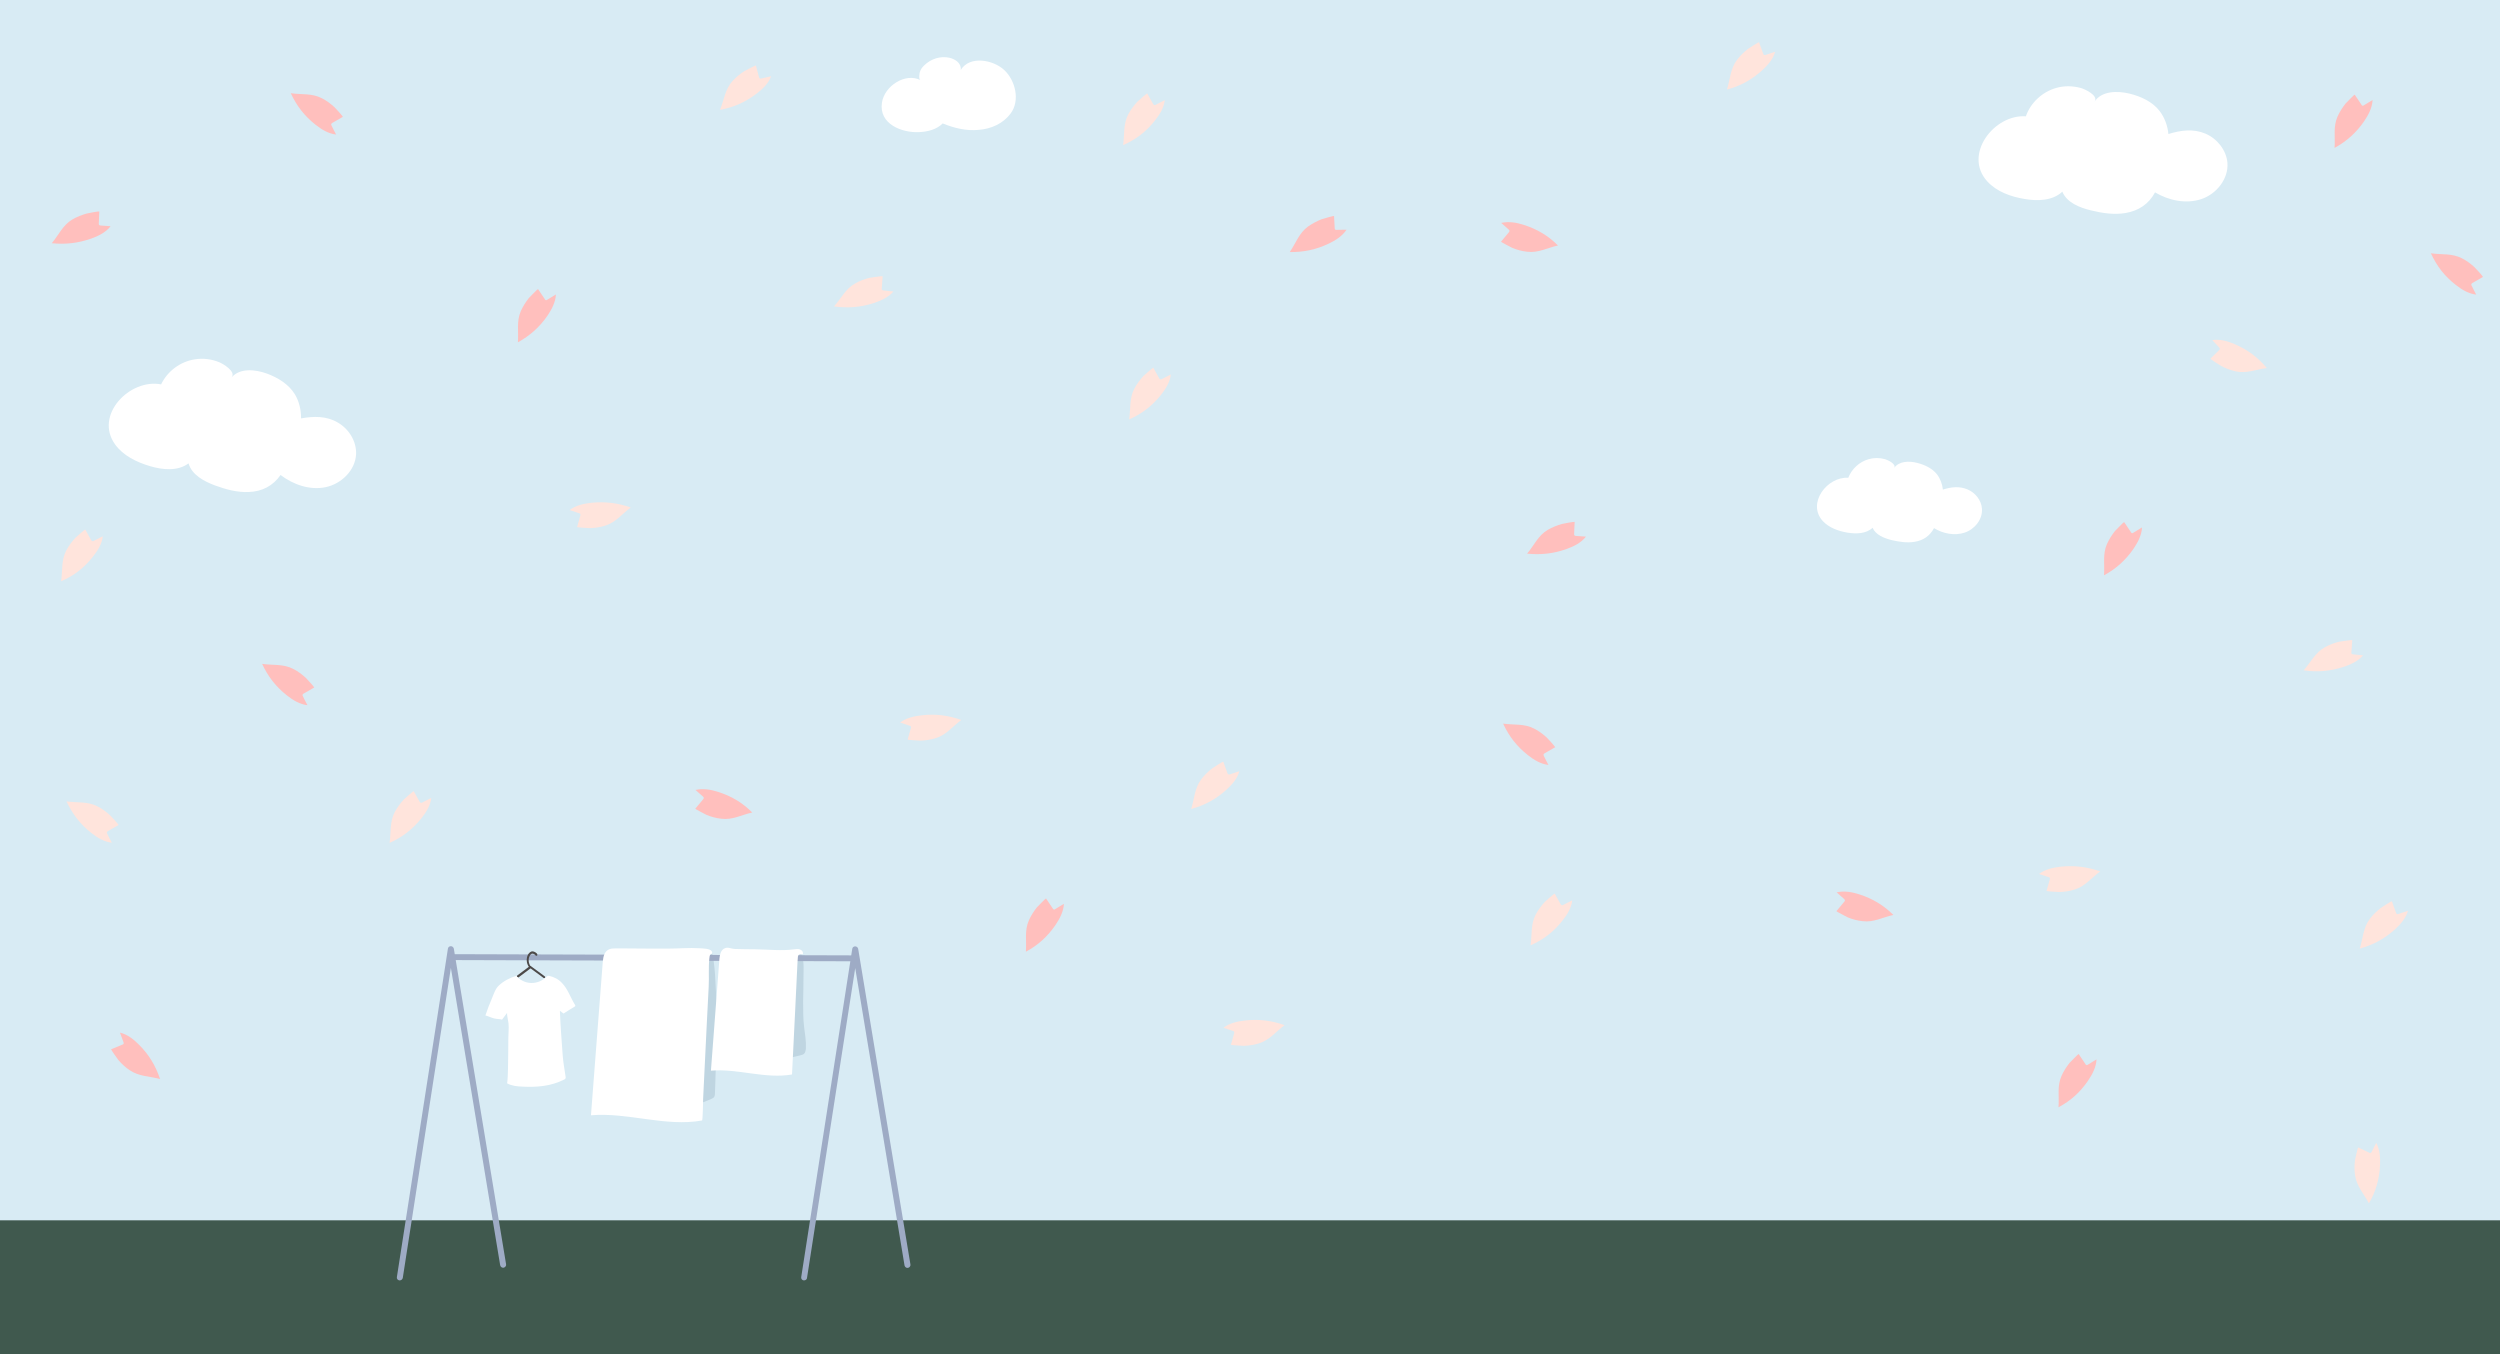
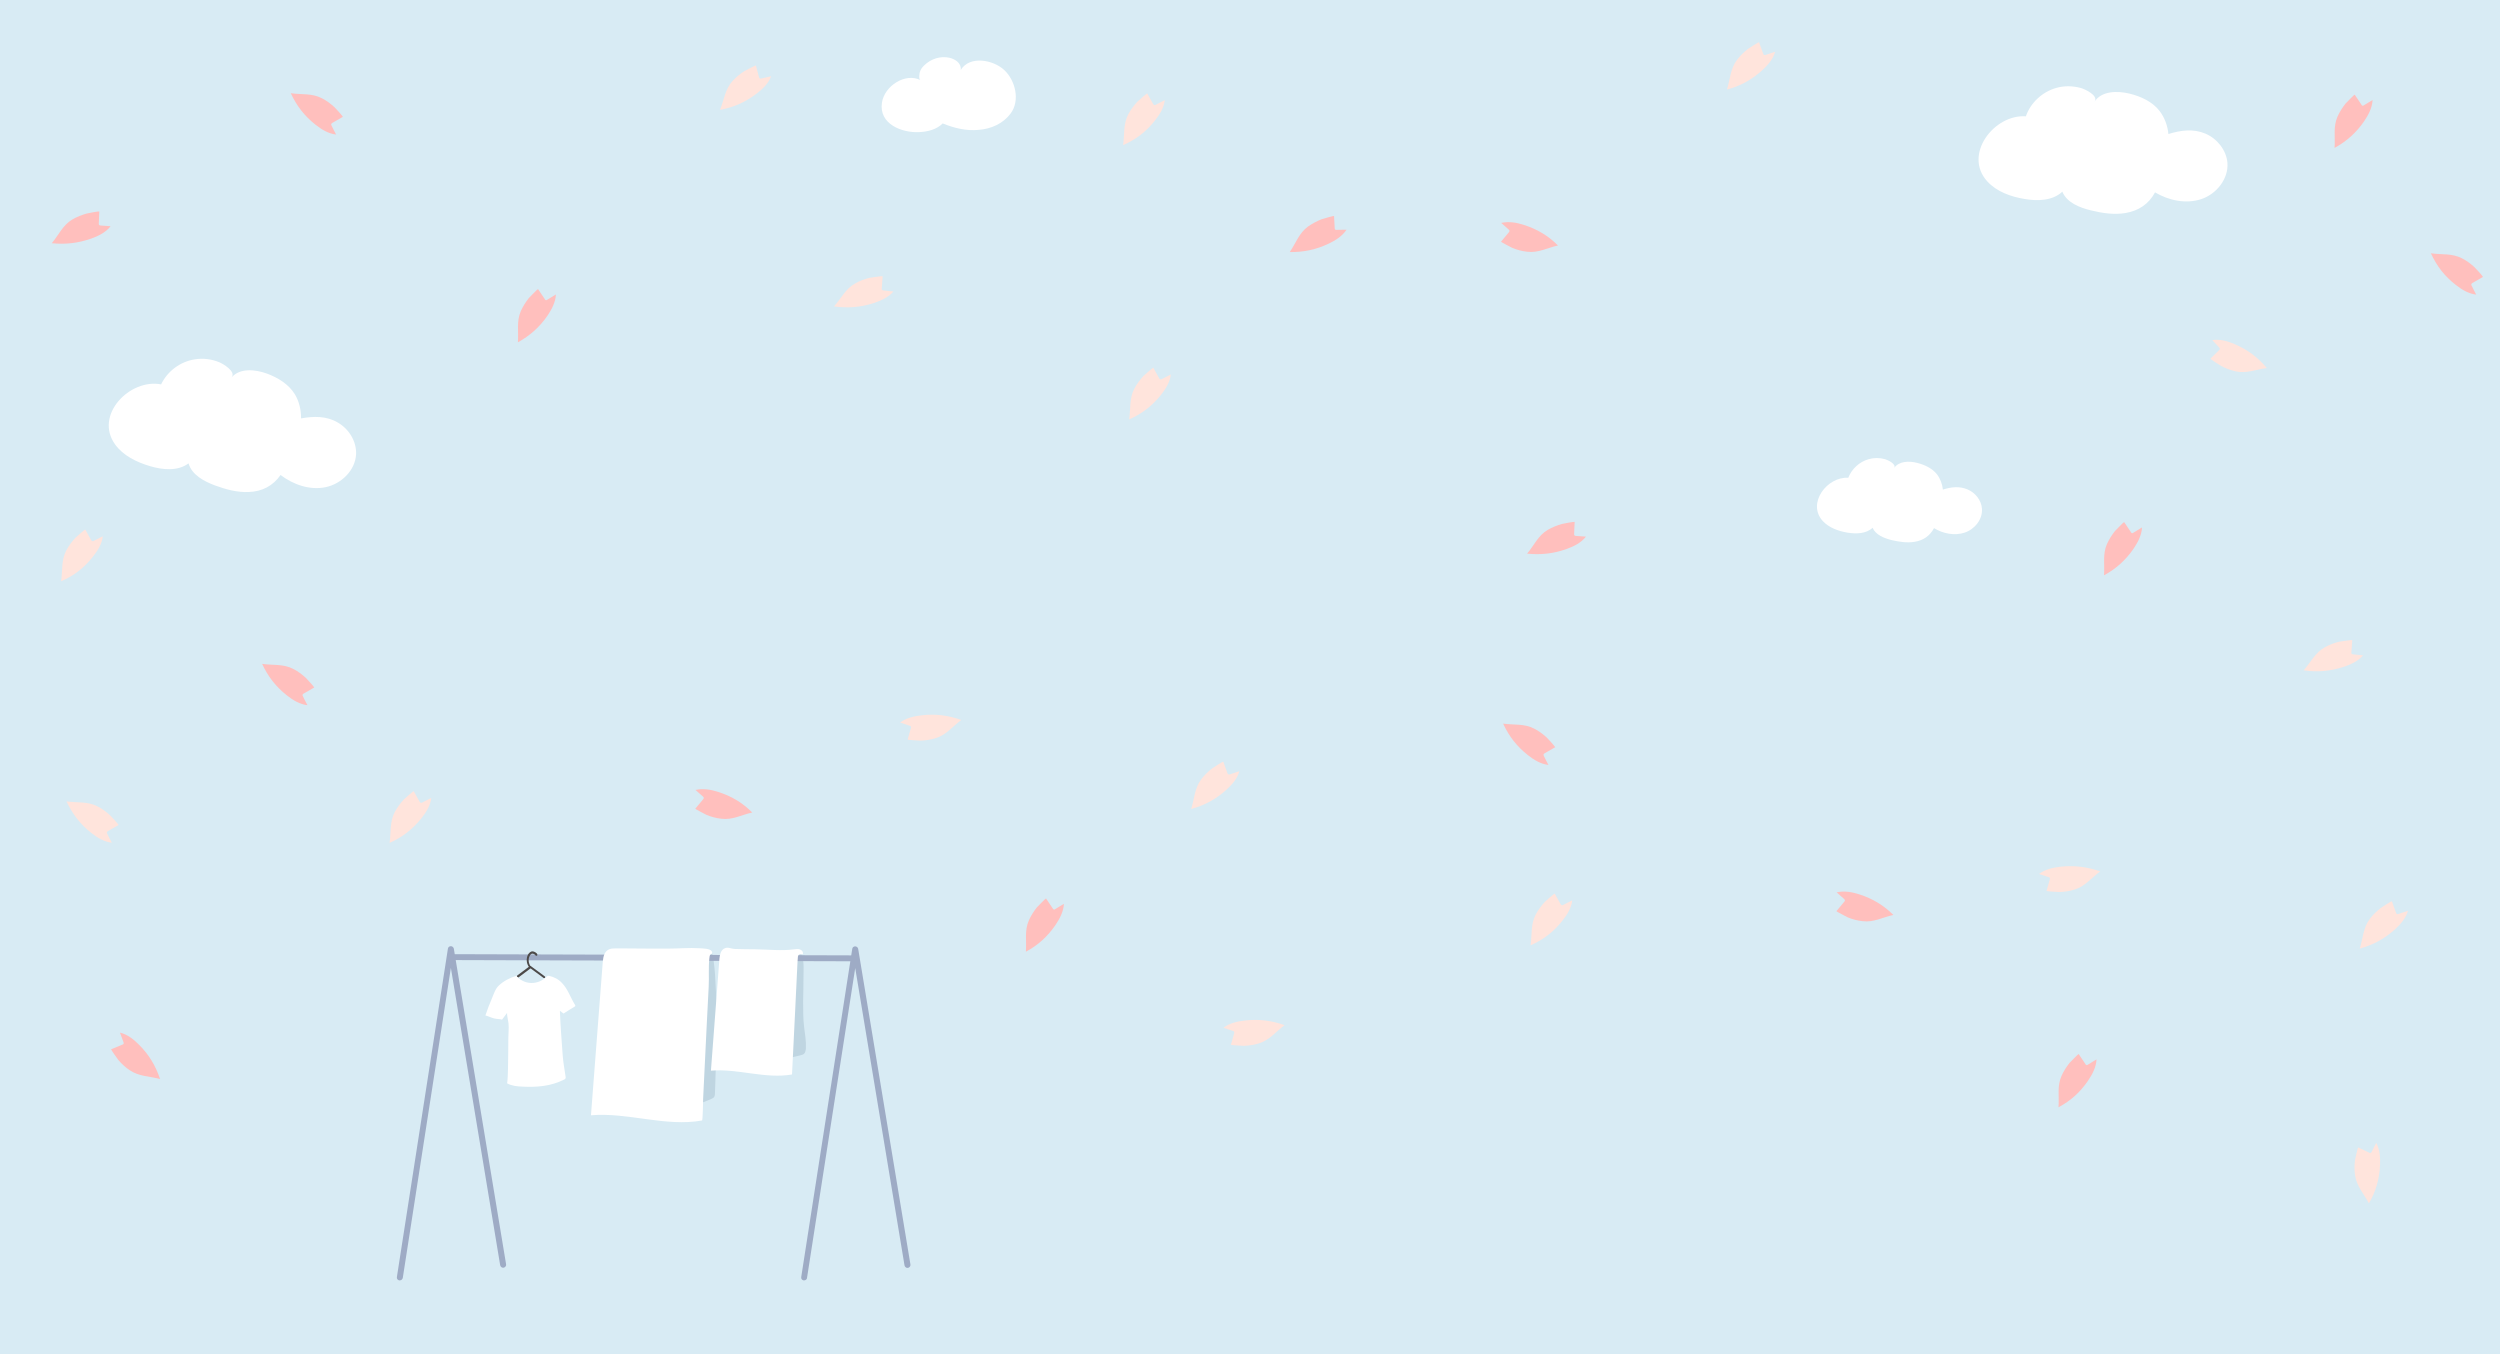
<svg xmlns="http://www.w3.org/2000/svg" version="1.1" id="レイヤー_3" x="0px" y="0px" viewBox="0 0 1440 780" style="enable-background:new 0 0 1440 780;" xml:space="preserve">
  <style type="text/css">
	.st0{fill:#D8EBF4;}
	.st1{fill:#FFFFFF;}
	.st2{fill:#40594E;}
	.st3{fill:#FFE4DC;}
	.st4{fill:#FFBFBD;}
	.st5{fill:#BFD5E1;}
	.st6{fill:#9EABC5;}
	.st7{fill:#4C4948;}
</style>
  <g>
    <rect y="0" class="st0" width="1440" height="780" />
    <path class="st1" d="M582.1,65.4c5.6-7.4,2.8-19.1-3.7-25.1c-6.2-5.8-19.8-8.5-25,0c0.4-4.5-4-6.4-6.4-7   c-5.2-1.2-10.8,0.5-14.8,4.5c-1.1,1.1-2,2.3-2.4,3.8c-0.2,0.8-0.7,4,0.3,4.5c-8.6-4.3-20.6,3.3-22.1,13   c-1.9,12.4,11.6,17.5,21.4,17c4.9-0.2,10.1-1.5,13.6-5c6.6,2.7,13.7,4.4,20.7,3.7C570.9,74.3,577.9,71.1,582.1,65.4z" />
    <path class="st1" d="M1076.3,264.5c3.1-0.9,6.4-0.9,9.5,0c1.2,0.3,6.8,2.8,5.2,5.1c2.7-4,8.5-4.2,13.2-3c4.4,1.1,8.7,3.1,11.5,6.6   c1.9,2.5,3.1,5.7,3.4,8.8c4.7-1.5,9.5-2.1,14.2-0.1c4.5,1.9,8,6.3,8.3,11.1c0.5,6.1-4.2,11.9-10,13.8s-12.4,0.6-17.6-2.6   c-2.4,4.5-6.2,7.1-11.3,7.9c-4.3,0.7-8.8,0-13.1-1c-4.4-1.1-9.2-3-11-7.1c-3.7,3.5-9.4,3.6-14.5,2.8c-5.2-0.9-10.6-2.8-14.2-6.7   c-9.3-10.2,2.6-25.7,14.7-24.9C1066.6,270.1,1071,266,1076.3,264.5z" />
    <path class="st1" d="M1184.2,50.7c4.7-1.4,9.7-1.3,14.4,0c1.9,0.5,10.3,4.2,7.9,7.8c4-6.1,12.9-6.3,20-4.6   c6.6,1.6,13.2,4.6,17.4,10c2.9,3.7,4.7,8.7,5.1,13.3c7.1-2.2,14.3-3.2,21.4-0.2c6.7,2.9,12,9.5,12.6,16.8c0.7,9.2-6.3,18-15.1,20.9   s-18.7,0.8-26.6-3.9c-3.6,6.7-9.4,10.6-17,11.9c-6.6,1.1-13.3,0.1-19.8-1.5c-6.7-1.6-14-4.5-16.6-10.8c-5.6,5.3-14.3,5.5-21.8,4.2   c-7.9-1.3-16-4.2-21.4-10.1c-14.1-15.4,3.9-38.8,22.2-37.5C1169.6,59.2,1176.3,53,1184.2,50.7z" />
    <path class="st1" d="M112.1,207c4.8-0.8,9.8-0.2,14.3,1.7c1.8,0.7,9.8,5.3,7,8.7c4.7-5.5,13.5-4.7,20.4-2.2   c6.4,2.4,12.5,6.1,16.1,12c2.4,4,3.6,9.1,3.5,13.8c7.3-1.3,14.6-1.5,21.2,2.4c6.4,3.7,10.8,10.8,10.5,18.2   c-0.4,9.2-8.4,17.1-17.5,19s-18.6-1.4-26-7c-4.4,6.3-10.6,9.5-18.3,9.8c-6.7,0.3-13.2-1.5-19.5-3.8c-6.4-2.4-13.3-6.1-15.2-12.7   c-6.2,4.6-14.8,3.8-22.2,1.6c-7.7-2.3-15.4-6-20.1-12.5c-12.2-16.9,8.5-38.1,26.5-34.6C96.5,213.7,103.9,208.3,112.1,207z" />
    <g>
-       <rect y="702.9" class="st2" width="1440" height="77.1" />
-     </g>
+       </g>
    <path class="st3" d="M242.6,471.5c2.8-3.5,5.3-7.4,5.8-11.9c-1.7,0.9-3.4,1.7-5.1,2.6c-0.3,0.2-0.6,0.3-1,0.2   c-0.3-0.1-0.4-0.4-0.6-0.6c-1.1-2-2.3-4.1-3.4-6.1c-0.1-0.2-5.3,4.4-5.7,4.8c-2,2.2-3.8,4.6-5.2,7.2c-3,5.7-2.1,11.7-3,17.8   C231.9,482.2,237.6,477.6,242.6,471.5z" />
    <path class="st4" d="M80.2,601.9c-3.1-3.2-6.8-6.1-11.1-7.1c0.7,1.8,1.3,3.6,2,5.4c0.1,0.3,0.2,0.7,0.1,1s-0.4,0.4-0.7,0.5   c-2.2,0.9-4.3,1.8-6.5,2.7c-0.2,0.1,3.8,5.7,4.2,6.2c1.9,2.2,4.1,4.3,6.6,5.9c5.4,3.6,11.3,3.4,17.4,5   C89.6,613.8,85.8,607.5,80.2,601.9z" />
    <path class="st3" d="M531,412c-4.4,0.5-9,1.5-12.5,4.2c1.8,0.6,3.6,1.2,5.4,1.8c0.3,0.1,0.7,0.2,0.8,0.5s0,0.6,0,0.8   c-0.6,2.2-1.3,4.5-1.9,6.7c-0.1,0.2,6.9,0.6,7.4,0.6c2.9-0.1,5.9-0.5,8.7-1.4c6.2-1.9,9.7-6.7,14.8-10.5   C546.1,412,538.9,411.1,531,412z" />
    <path class="st4" d="M413.8,456.2c-4.2-1.4-8.8-2.2-13.2-1.2c1.4,1.3,2.8,2.5,4.3,3.8c0.2,0.2,0.5,0.5,0.5,0.8s-0.2,0.5-0.4,0.8   c-1.5,1.8-3,3.6-4.5,5.4c-0.2,0.2,6,3.3,6.5,3.6c2.7,1.1,5.6,1.9,8.6,2.2c6.4,0.8,11.6-2.3,17.7-3.6   C427.7,462.4,421.4,458.6,413.8,456.2z" />
    <path class="st3" d="M706.3,455c3.3-3,6.4-6.5,7.6-10.8c-1.8,0.6-3.6,1.2-5.4,1.8c-0.3,0.1-0.7,0.2-1,0c-0.3-0.1-0.4-0.4-0.5-0.7   c-0.8-2.2-1.6-4.4-2.4-6.6c-0.1-0.2-5.9,3.5-6.4,3.9c-2.3,1.8-4.5,3.9-6.3,6.3c-3.9,5.2-3.9,11.2-5.8,17.1   C694,463.8,700.4,460.3,706.3,455z" />
    <path class="st4" d="M607.9,532.9c2.5-3.7,4.7-7.8,4.9-12.3c-1.6,1-3.3,2-4.9,3c-0.3,0.2-0.6,0.4-0.9,0.3c-0.3-0.1-0.5-0.3-0.6-0.6   c-1.3-1.9-2.6-3.9-3.9-5.8c-0.1-0.2-4.9,4.8-5.3,5.2c-1.8,2.3-3.4,4.8-4.6,7.5c-2.6,5.9-1.2,11.8-1.7,18   C598,544.4,603.4,539.4,607.9,532.9z" />
    <path class="st3" d="M717.2,587.8c-4.4,0.5-9,1.5-12.5,4.2c1.8,0.6,3.6,1.2,5.4,1.8c0.3,0.1,0.7,0.2,0.8,0.5s0,0.6,0,0.8   c-0.6,2.2-1.3,4.5-1.9,6.7c-0.1,0.2,6.9,0.6,7.4,0.6c2.9-0.1,5.9-0.5,8.7-1.4c6.2-1.9,9.7-6.7,14.8-10.5   C732.4,587.8,725.1,586.9,717.2,587.8z" />
    <path class="st3" d="M52.5,479.7c3.5,2.8,7.5,5.2,11.9,5.7c-0.9-1.7-1.8-3.4-2.6-5.1c-0.2-0.3-0.3-0.6-0.2-1   c0.1-0.3,0.4-0.4,0.6-0.6c2-1.2,4.1-2.3,6.1-3.5c0.2-0.1-4.5-5.3-4.9-5.6c-2.2-2-4.6-3.8-7.2-5.1c-5.7-3-11.7-2-17.9-2.9   C41.8,469,46.3,474.8,52.5,479.7z" />
    <path class="st3" d="M899.8,530.5c2.8-3.5,5.3-7.4,5.8-11.9c-1.7,0.9-3.4,1.7-5.1,2.6c-0.3,0.2-0.6,0.3-1,0.2   c-0.3-0.1-0.4-0.4-0.6-0.6c-1.1-2-2.3-4.1-3.4-6.1c-0.1-0.2-5.3,4.4-5.7,4.8c-2,2.2-3.8,4.6-5.2,7.2c-3,5.7-2.1,11.7-3,17.8   C889.1,541.2,894.9,536.7,899.8,530.5z" />
    <path class="st4" d="M880,434.9c3.5,2.8,7.5,5.2,11.9,5.7c-0.9-1.7-1.8-3.4-2.6-5.1c-0.2-0.3-0.3-0.6-0.2-1   c0.1-0.3,0.4-0.4,0.6-0.6c2-1.2,4.1-2.3,6.1-3.5c0.2-0.1-4.5-5.3-4.9-5.6c-2.2-2-4.6-3.8-7.2-5.1c-5.7-3-11.7-2-17.9-2.9   C869.2,424.2,873.8,430,880,434.9z" />
    <path class="st3" d="M1187,499.2c-4.4,0.5-9,1.5-12.5,4.2c1.8,0.6,3.6,1.2,5.4,1.8c0.3,0.1,0.7,0.2,0.8,0.5c0.1,0.3,0,0.6,0,0.8   c-0.6,2.2-1.3,4.5-1.9,6.7c-0.1,0.2,6.9,0.6,7.4,0.6c2.9-0.1,5.9-0.5,8.7-1.4c6.2-1.9,9.7-6.7,14.8-10.5   C1202.2,499.3,1194.9,498.4,1187,499.2z" />
    <path class="st4" d="M1071.1,515.2c-4.2-1.4-8.8-2.2-13.2-1.2c1.4,1.3,2.8,2.5,4.3,3.8c0.2,0.2,0.5,0.5,0.5,0.8s-0.2,0.5-0.4,0.8   c-1.5,1.8-3,3.6-4.5,5.4c-0.2,0.2,6,3.3,6.5,3.6c2.7,1.1,5.6,1.9,8.6,2.2c6.4,0.8,11.6-2.3,17.7-3.6   C1084.9,521.4,1078.6,517.6,1071.1,515.2z" />
    <path class="st3" d="M665.1,69.6c2.8-3.5,5.3-7.4,5.8-11.9c-1.7,0.9-3.4,1.7-5.1,2.6c-0.3,0.2-0.6,0.3-1,0.2   c-0.3-0.1-0.4-0.4-0.6-0.6c-1.1-2-2.3-4.1-3.4-6.1c-0.1-0.2-5.3,4.4-5.7,4.8c-2,2.2-3.8,4.6-5.2,7.2c-3,5.7-2.1,11.7-3,17.8   C654.4,80.3,660.2,75.8,665.1,69.6z" />
    <path class="st4" d="M1414.4,164c3.5,2.8,7.5,5.2,11.9,5.7c-0.9-1.7-1.8-3.4-2.6-5.1c-0.2-0.3-0.3-0.6-0.2-1   c0.1-0.3,0.4-0.4,0.6-0.6c2-1.2,4.1-2.3,6.1-3.5c0.2-0.1-4.5-5.3-4.9-5.6c-2.2-2-4.6-3.8-7.2-5.1c-5.7-3-11.7-2-17.9-2.9   C1403.6,153.3,1408.1,159.1,1414.4,164z" />
    <path class="st4" d="M765.2,140.4c4-1.9,8-4.4,10.4-8.1c-1.9,0-3.8,0.1-5.7,0.1c-0.3,0-0.7,0-0.9-0.2s-0.2-0.5-0.2-0.8   c-0.1-2.3-0.3-4.7-0.4-7c0-0.2-6.7,1.7-7.2,1.9c-2.7,1.1-5.4,2.5-7.8,4.2c-5.2,3.8-7,9.6-10.5,14.7   C750.8,145.3,758,143.8,765.2,140.4z" />
    <path class="st3" d="M1379.4,535.4c3.3-3,6.4-6.5,7.6-10.8c-1.8,0.6-3.6,1.2-5.4,1.8c-0.3,0.1-0.7,0.2-1,0   c-0.3-0.1-0.4-0.4-0.5-0.7c-0.8-2.2-1.6-4.4-2.4-6.6c-0.1-0.2-5.9,3.5-6.4,3.9c-2.3,1.8-4.5,3.9-6.3,6.3   c-3.9,5.2-3.9,11.2-5.8,17.1C1367.1,544.2,1373.5,540.7,1379.4,535.4z" />
    <path class="st4" d="M1202.7,622.5c2.5-3.7,4.7-7.8,4.9-12.3c-1.6,1-3.3,2-4.9,3c-0.3,0.2-0.6,0.4-0.9,0.3   c-0.3-0.1-0.5-0.3-0.6-0.6c-1.3-1.9-2.6-3.9-3.9-5.8c-0.1-0.2-4.9,4.8-5.3,5.2c-1.8,2.3-3.4,4.8-4.6,7.5c-2.6,5.9-1.2,11.8-1.7,18   C1192.8,634,1198.2,629.1,1202.7,622.5z" />
    <path class="st3" d="M1370.9,671.3c0.2-4.5-0.1-9.1-2.2-13c-0.9,1.7-1.7,3.4-2.6,5.1c-0.2,0.3-0.3,0.6-0.7,0.7   c-0.3,0.1-0.6,0-0.8-0.2c-2.1-1-4.2-2-6.3-3c-0.2-0.1-1.7,6.7-1.8,7.2c-0.4,2.9-0.4,5.9,0,8.8c0.9,6.4,5.1,10.7,8,16.2   C1368.5,686.3,1370.5,679.2,1370.9,671.3z" />
    <path class="st4" d="M902.4,316.2c4.2-1.5,8.4-3.6,11.1-7.1c-1.9-0.1-3.8-0.3-5.7-0.4c-0.3,0-0.7-0.1-0.9-0.3   c-0.2-0.2-0.2-0.5-0.2-0.8c0.1-2.3,0.2-4.7,0.3-7c0-0.2-6.8,1-7.3,1.2c-2.8,0.8-5.6,1.9-8.2,3.4c-5.6,3.3-7.8,8.9-11.9,13.7   C887.6,319.7,894.9,318.9,902.4,316.2z" />
    <path class="st3" d="M1287.3,198.3c-4.1-1.8-8.6-3.1-13-2.4c1.3,1.4,2.6,2.8,3.9,4.2c0.2,0.2,0.5,0.5,0.4,0.9   c0,0.3-0.2,0.5-0.4,0.7c-1.7,1.6-3.3,3.3-5,4.9c-0.2,0.2,5.7,3.9,6.2,4.2c2.6,1.4,5.4,2.4,8.3,3.1c6.3,1.4,11.8-1.1,18-1.9   C1300.5,205.8,1294.6,201.4,1287.3,198.3z" />
    <path class="st4" d="M1228.9,316.1c2.5-3.7,4.7-7.8,4.9-12.3c-1.6,1-3.3,2-4.9,3c-0.3,0.2-0.6,0.4-0.9,0.3s-0.5-0.3-0.6-0.6   c-1.3-1.9-2.6-3.9-3.9-5.8c-0.1-0.2-4.9,4.8-5.3,5.2c-1.8,2.3-3.4,4.8-4.6,7.5c-2.6,5.9-1.2,11.8-1.7,18   C1218.9,327.6,1224.4,322.6,1228.9,316.1z" />
    <path class="st3" d="M1349.7,384.2c4.2-1.4,8.5-3.3,11.4-6.7c-1.9-0.2-3.8-0.4-5.7-0.6c-0.3,0-0.7-0.1-0.9-0.4   c-0.2-0.2-0.2-0.5-0.1-0.8c0.2-2.3,0.3-4.7,0.5-7c0-0.2-6.8,0.8-7.4,0.9c-2.9,0.7-5.7,1.7-8.3,3.2c-5.7,3.1-8.1,8.6-12.3,13.3   C1334.8,387.3,1342.1,386.6,1349.7,384.2z" />
    <path class="st3" d="M53.4,320.8c2.8-3.5,5.3-7.4,5.8-11.9c-1.7,0.9-3.4,1.7-5.1,2.6c-0.3,0.2-0.6,0.3-1,0.2   c-0.3-0.1-0.4-0.4-0.6-0.6c-1.1-2-2.3-4.1-3.4-6.1c-0.1-0.2-5.3,4.4-5.7,4.8c-2,2.2-3.8,4.6-5.2,7.2c-3,5.7-2.1,11.7-3,17.8   C42.7,331.6,48.5,327,53.4,320.8z" />
-     <path class="st4" d="M181.7,71.8c3.5,2.8,7.5,5.2,11.9,5.7c-0.9-1.7-1.8-3.4-2.6-5.1c-0.2-0.3-0.3-0.6-0.2-1   c0.1-0.3,0.4-0.4,0.6-0.6c2-1.2,4.1-2.3,6.1-3.5c0.2-0.1-4.5-5.3-4.9-5.6c-2.2-2-4.6-3.8-7.2-5.1c-5.7-3-11.7-2-17.9-2.9   C170.9,61.1,175.5,66.9,181.7,71.8z" />
-     <path class="st3" d="M340.6,289.6c-4.4,0.5-9,1.5-12.5,4.2c1.8,0.6,3.6,1.2,5.4,1.8c0.3,0.1,0.7,0.2,0.8,0.5c0.1,0.3,0,0.6,0,0.8   c-0.6,2.2-1.3,4.5-1.9,6.7c-0.1,0.2,6.9,0.6,7.4,0.6c2.9-0.1,5.9-0.5,8.7-1.4c6.2-1.9,9.7-6.7,14.8-10.5   C355.8,289.7,348.5,288.8,340.6,289.6z" />
+     <path class="st4" d="M181.7,71.8c3.5,2.8,7.5,5.2,11.9,5.7c-0.9-1.7-1.8-3.4-2.6-5.1c-0.2-0.3-0.3-0.6-0.2-1   c0.1-0.3,0.4-0.4,0.6-0.6c2-1.2,4.1-2.3,6.1-3.5c0.2-0.1-4.5-5.3-4.9-5.6c-2.2-2-4.6-3.8-7.2-5.1c-5.7-3-11.7-2-17.9-2.9   C170.9,61.1,175.5,66.9,181.7,71.8" />
    <path class="st4" d="M877.9,129.6c-4.2-1.4-8.8-2.2-13.2-1.2c1.4,1.3,2.8,2.5,4.3,3.8c0.2,0.2,0.5,0.5,0.5,0.8s-0.2,0.5-0.4,0.8   c-1.5,1.8-3,3.6-4.5,5.4c-0.2,0.2,6,3.3,6.5,3.6c2.7,1.1,5.6,1.9,8.6,2.2c6.4,0.8,11.6-2.3,17.7-3.6   C891.8,135.8,885.4,132,877.9,129.6z" />
    <path class="st3" d="M1014.9,40.6c3.3-3,6.4-6.5,7.6-10.8c-1.8,0.6-3.6,1.2-5.4,1.8c-0.3,0.1-0.7,0.2-1,0c-0.3-0.1-0.4-0.4-0.5-0.7   c-0.8-2.2-1.6-4.4-2.4-6.6c-0.1-0.2-5.9,3.5-6.4,3.9c-2.3,1.8-4.5,3.9-6.3,6.3c-3.9,5.2-3.9,11.2-5.8,17.1   C1002.6,49.5,1009,45.9,1014.9,40.6z" />
    <path class="st4" d="M1361.7,69.9c2.5-3.7,4.7-7.8,4.9-12.3c-1.6,1-3.3,2-4.9,3c-0.3,0.2-0.6,0.4-0.9,0.3c-0.3-0.1-0.5-0.3-0.6-0.6   c-1.3-1.9-2.6-3.9-3.9-5.8c-0.1-0.2-4.9,4.8-5.3,5.2c-1.8,2.3-3.4,4.8-4.6,7.5c-2.6,5.9-1.2,11.8-1.7,18   C1351.7,81.4,1357.2,76.4,1361.7,69.9z" />
    <path class="st4" d="M52.6,137.4c4.2-1.5,8.4-3.6,11.1-7.1c-1.9-0.1-3.8-0.3-5.7-0.4c-0.3,0-0.7-0.1-0.9-0.3s-0.2-0.5-0.2-0.8   c0.1-2.3,0.2-4.7,0.3-7c0-0.2-6.8,1-7.3,1.2c-2.8,0.8-5.6,1.9-8.2,3.4c-5.6,3.3-7.8,8.9-11.9,13.7C37.9,140.9,45.2,140,52.6,137.4z   " />
    <path class="st3" d="M435.7,54c3.6-2.7,6.9-5.9,8.5-10.1c-1.9,0.4-3.7,0.9-5.6,1.3c-0.3,0.1-0.7,0.1-1,0c-0.2-0.2-0.3-0.5-0.4-0.7   c-0.6-2.3-1.2-4.5-1.8-6.8c-0.1-0.2-6.2,3-6.7,3.3c-2.5,1.6-4.8,3.5-6.8,5.7c-4.3,4.8-4.8,10.8-7.2,16.6   C422.7,61.8,429.4,58.8,435.7,54z" />
    <path class="st4" d="M315.3,181.9c2.5-3.7,4.7-7.8,4.9-12.3c-1.6,1-3.3,2-4.9,3c-0.3,0.2-0.6,0.4-0.9,0.3c-0.3-0.1-0.5-0.3-0.6-0.6   c-1.3-1.9-2.6-3.9-3.9-5.8c-0.1-0.2-4.9,4.8-5.3,5.2c-1.8,2.3-3.4,4.8-4.6,7.5c-2.6,5.9-1.2,11.8-1.7,18   C305.3,193.3,310.8,188.4,315.3,181.9z" />
    <path class="st3" d="M503.2,174.6c4.2-1.4,8.5-3.3,11.4-6.7c-1.9-0.2-3.8-0.4-5.7-0.6c-0.3,0-0.7-0.1-0.9-0.4   c-0.2-0.2-0.2-0.5-0.1-0.8c0.2-2.3,0.3-4.7,0.5-7c0-0.2-6.8,0.8-7.4,0.9c-2.9,0.7-5.7,1.7-8.3,3.2c-5.7,3.1-8.1,8.6-12.3,13.3   C488.4,177.6,495.7,177,503.2,174.6z" />
    <path class="st3" d="M668.6,227.6c2.8-3.5,5.3-7.4,5.8-11.9c-1.7,0.9-3.4,1.7-5.1,2.6c-0.3,0.2-0.6,0.3-1,0.2   c-0.3-0.1-0.4-0.4-0.6-0.6c-1.1-2-2.3-4.1-3.4-6.1c-0.1-0.2-5.3,4.4-5.7,4.8c-2,2.2-3.8,4.6-5.2,7.2c-3,5.7-2.1,11.7-3,17.8   C657.8,238.3,663.6,233.8,668.6,227.6z" />
    <path class="st4" d="M165.2,400.5c3.5,2.8,7.5,5.2,11.9,5.7c-0.9-1.7-1.8-3.4-2.6-5.1c-0.2-0.3-0.3-0.6-0.2-1   c0.1-0.3,0.4-0.4,0.6-0.6c2-1.2,4.1-2.3,6.1-3.5c0.2-0.1-4.5-5.3-4.9-5.6c-2.2-2-4.6-3.8-7.2-5.1c-5.7-3-11.7-2-17.9-2.9   C154.4,389.8,159,395.6,165.2,400.5z" />
    <g>
      <path class="st5" d="M463.2,591.8c0.5,4,1.2,8,1,12c-0.1,1.2-0.3,2.5-1.1,3.2c-0.6,0.5-1.4,0.7-2.2,0.9c-1.4,0.3-2.8,0.7-4.2,1    c-2.3,0.5-4.8,1-6.8-0.2c-2.1-1.4-2.6-4.3-2.8-6.9c-0.3-4-0.4-7.9-0.3-11.9c0.1-8.4,0.9-16.8,3.6-24.7c1.4-4.2,3.3-8.1,5.3-12    c1.2-2.2,4-8.4,6.1-3.2c1.5,3.7,1,9.2,1,13.2c0,4.5-0.1,9.1-0.2,13.6C462.6,581.9,462.6,586.9,463.2,591.8z" />
      <path class="st5" d="M412.3,569.7c0.4,9.6,2.1,20.2,1,29.7c-1.2,10.1-1,20.5-1.5,30.6c0,0.6-0.1,1.3-0.4,1.8s-0.9,0.8-1.5,1.1    c-2.8,1.3-5.7,2.4-8.7,3.3c-1.4,0.4-2.8,0.7-4.2,0.3c-0.9-0.2-1.6-0.8-2.3-1.4c-2-1.7-3.5-4-4.8-6.3c-5.1-9.2-6.4-19.8-5.8-30.2    c0.4-7.4,3.4-14.3,6.9-20.8s7.4-12.8,10-19.7c0.8-2.2,1.5-4.5,2.9-6.4c1-1.3,3-3.3,4.9-3.1c2.2,0.2,2,3.3,2.3,5.1    C411.8,559.1,412.1,564.4,412.3,569.7z" />
      <path class="st6" d="M230.3,737.5c-0.1,0-0.2,0-0.3,0c-0.9-0.1-1.6-1-1.4-1.9L258,546.4c0.1-0.8,0.8-1.4,1.7-1.4l0,0    c0.8,0,1.5,0.6,1.7,1.4l30.1,181.8c0.2,0.9-0.5,1.8-1.4,2s-1.8-0.5-2-1.4l-28.4-171.3L232,736.1    C231.8,736.9,231.1,737.5,230.3,737.5z" />
      <path class="st6" d="M463.2,737.5c-0.1,0-0.2,0-0.3,0c-0.9-0.1-1.6-1-1.4-1.9l29.4-189.1c0.1-0.8,0.8-1.4,1.7-1.4l0,0    c0.8,0,1.5,0.6,1.7,1.4l30.1,181.8c0.2,0.9-0.5,1.8-1.4,2s-1.8-0.5-2-1.4l-28.4-171.3l-27.8,178.7    C464.7,736.9,464,737.5,463.2,737.5z" />
      <path class="st6" d="M491.2,553.7L491.2,553.7L260.4,553c-0.9,0-1.7-0.8-1.7-1.7s0.8-1.7,1.7-1.7l0,0l230.8,0.7    c0.9,0,1.7,0.8,1.7,1.7C492.9,552.9,492.1,553.7,491.2,553.7z" />
      <path class="st7" d="M298.3,562.9c-0.2,0-0.4-0.1-0.5-0.2c-0.2-0.3-0.1-0.6,0.1-0.8c2.2-1.6,4.7-3.5,6.7-5c-1.4-2-1.6-4.8-0.5-7    c0.6-1,1.6-2.1,2.9-1.9c0.7,0.1,2.2,0.8,2.5,1.7c0.1,0.3,0,0.7-0.3,0.8s-0.7,0-0.8-0.3c-0.1-0.3-1.1-0.9-1.6-0.9    c-0.7-0.1-1.4,0.6-1.7,1.3c-1,1.9-0.7,4.5,0.7,6.2c0.1,0.1,0.2,0.3,0.1,0.5s-0.1,0.3-0.2,0.4c-2.1,1.6-4.9,3.7-7.2,5.4    C298.5,562.9,298.4,562.9,298.3,562.9z" />
      <path class="st7" d="M313.5,563.4c-0.1,0-0.2,0-0.4-0.1l-8-5.9c-0.3-0.2-0.3-0.6-0.1-0.8c0.2-0.3,0.6-0.3,0.8-0.1l8,5.9    c0.3,0.2,0.3,0.6,0.1,0.8C313.9,563.3,313.7,563.4,313.5,563.4z" />
      <path class="st1" d="M301,625.9c-3-0.1-6.2-0.4-8.9-1.9c0.4-2.7,0.4-5.5,0.5-8.3c0.1-5.9,0.2-11.8,0.2-17.7c0-2.8,0.4-5.8,0.1-8.6    c-0.1-0.8-0.3-1.5-0.4-2.3c-0.1-0.5-0.6-3.5-0.4-3.7c-1,1.3-1.9,2.6-2.9,3.9c-1.5-0.4-3.1-0.3-4.6-0.7c-1.7-0.4-3.3-1.3-5-1.7    c1.1-3.3,2.3-6.5,3.7-9.7c1.1-2.6,2-5.7,4.1-7.6c2.8-2.6,6.3-4.4,10-5.5c2.1,2.5,5.3,4,8.5,4.1s6.5-1.2,8.8-3.5    c0.2-0.2,0.5-0.5,0.8-0.6s0.5,0,0.8,0c2.8,0.6,5.5,2,7.4,4.1c3.4,3.5,4.9,8.4,7.5,12.6c0.1,0.2,0.2,0.4,0.2,0.6    c-0.1,0.2-0.2,0.3-0.4,0.4c-2.1,1.3-4.3,2.6-6.4,4c-0.7-0.5-1.4-1.1-2.1-1.6c0.3,8.5,1,17,1.6,25.5c0.3,4.3,1.1,8.3,1.7,12.6    c0,0.3,0.1,0.6-0.1,0.9c-0.1,0.3-0.5,0.5-0.7,0.6C317.3,625.7,309.4,626.3,301,625.9z" />
      <path class="st1" d="M351.1,546.7c-2.8,1.1-3.6,3.8-3.9,7.3c-2.3,29.5-4.5,58.9-6.8,88.4c21.3-1.8,42.9,6.8,64,3    c0.4-0.1,0.6-11.4,0.6-12.5c0.7-14.3,1.4-28.7,2.1-43c0.4-7.2,0.7-14.3,1.1-21.5c0.3-5.5-0.2-11,0.4-16.5c0.1-0.7,0.1-1.3,0.4-1.9    c0.2-0.4,1-0.4,1.1-0.8c0.2-0.5,0.1-0.7-0.1-1.2c-0.9-1.7-5.5-1.7-7-1.8c-6.1-0.4-12.1,0.2-18.1,0.2c-7.7,0-15.5,0-23.2-0.1    c-2.6,0-5.3-0.1-7.9,0C352.8,546.3,351.9,546.4,351.1,546.7z" />
      <path class="st1" d="M462.4,549.5c-0.4,0.3-1.1,0.1-1.6,0.2c-0.4,0.1-0.8,0.3-1,0.6c-0.1,0.2-0.1,0.5-0.2,0.7    c-0.2,2.1-0.3,4.3-0.4,6.4c-0.1,2.8-0.3,5.6-0.4,8.4c-0.3,5.5-0.5,11.1-0.8,16.6c-0.6,12.2-1.2,24.4-1.8,36.5    c-15.4,2.7-31.1-3.5-46.7-2.2c1.6-21.5,3.3-43,4.9-64.6c0.2-2,0.7-4.5,2.6-5.7h0.1c2-1.2,3.9,0.1,6,0.2c4,0.2,8.1,0.1,12.2,0.2    c7.3,0.1,15,1,22.2,0c1-0.1,2-0.3,3,0s1.9,1,2,2C462.6,549.2,462.5,549.4,462.4,549.5z" />
    </g>
  </g>
</svg>